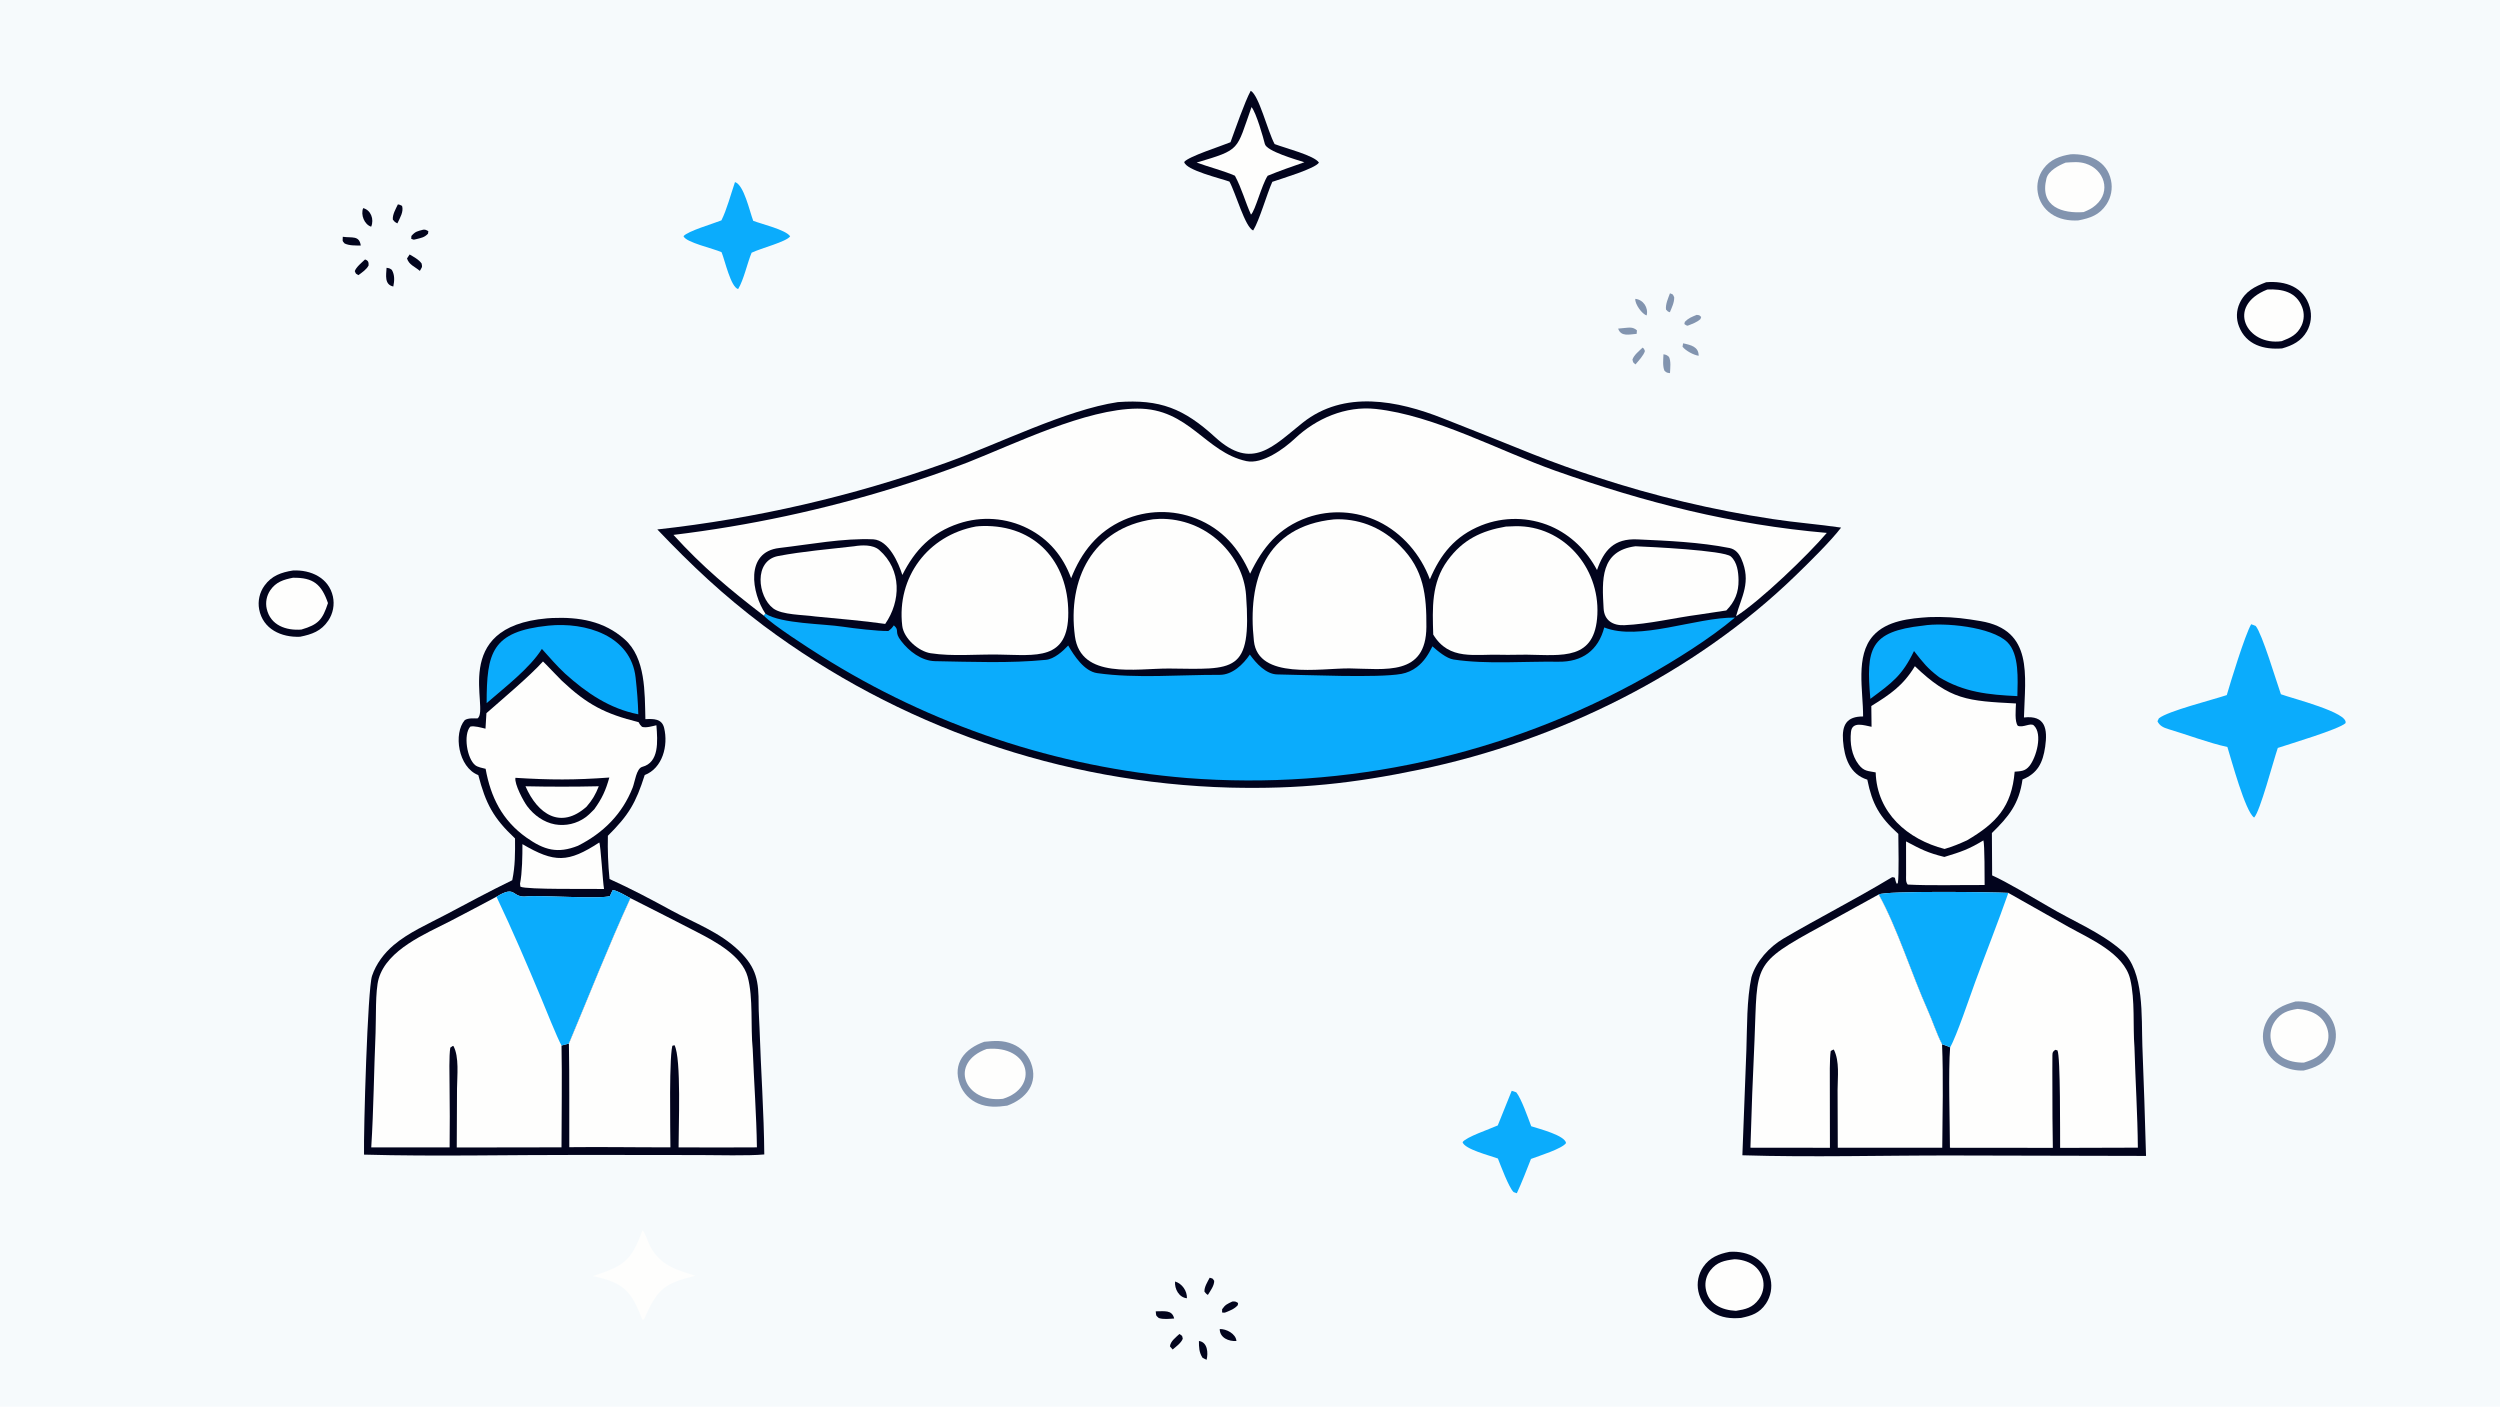
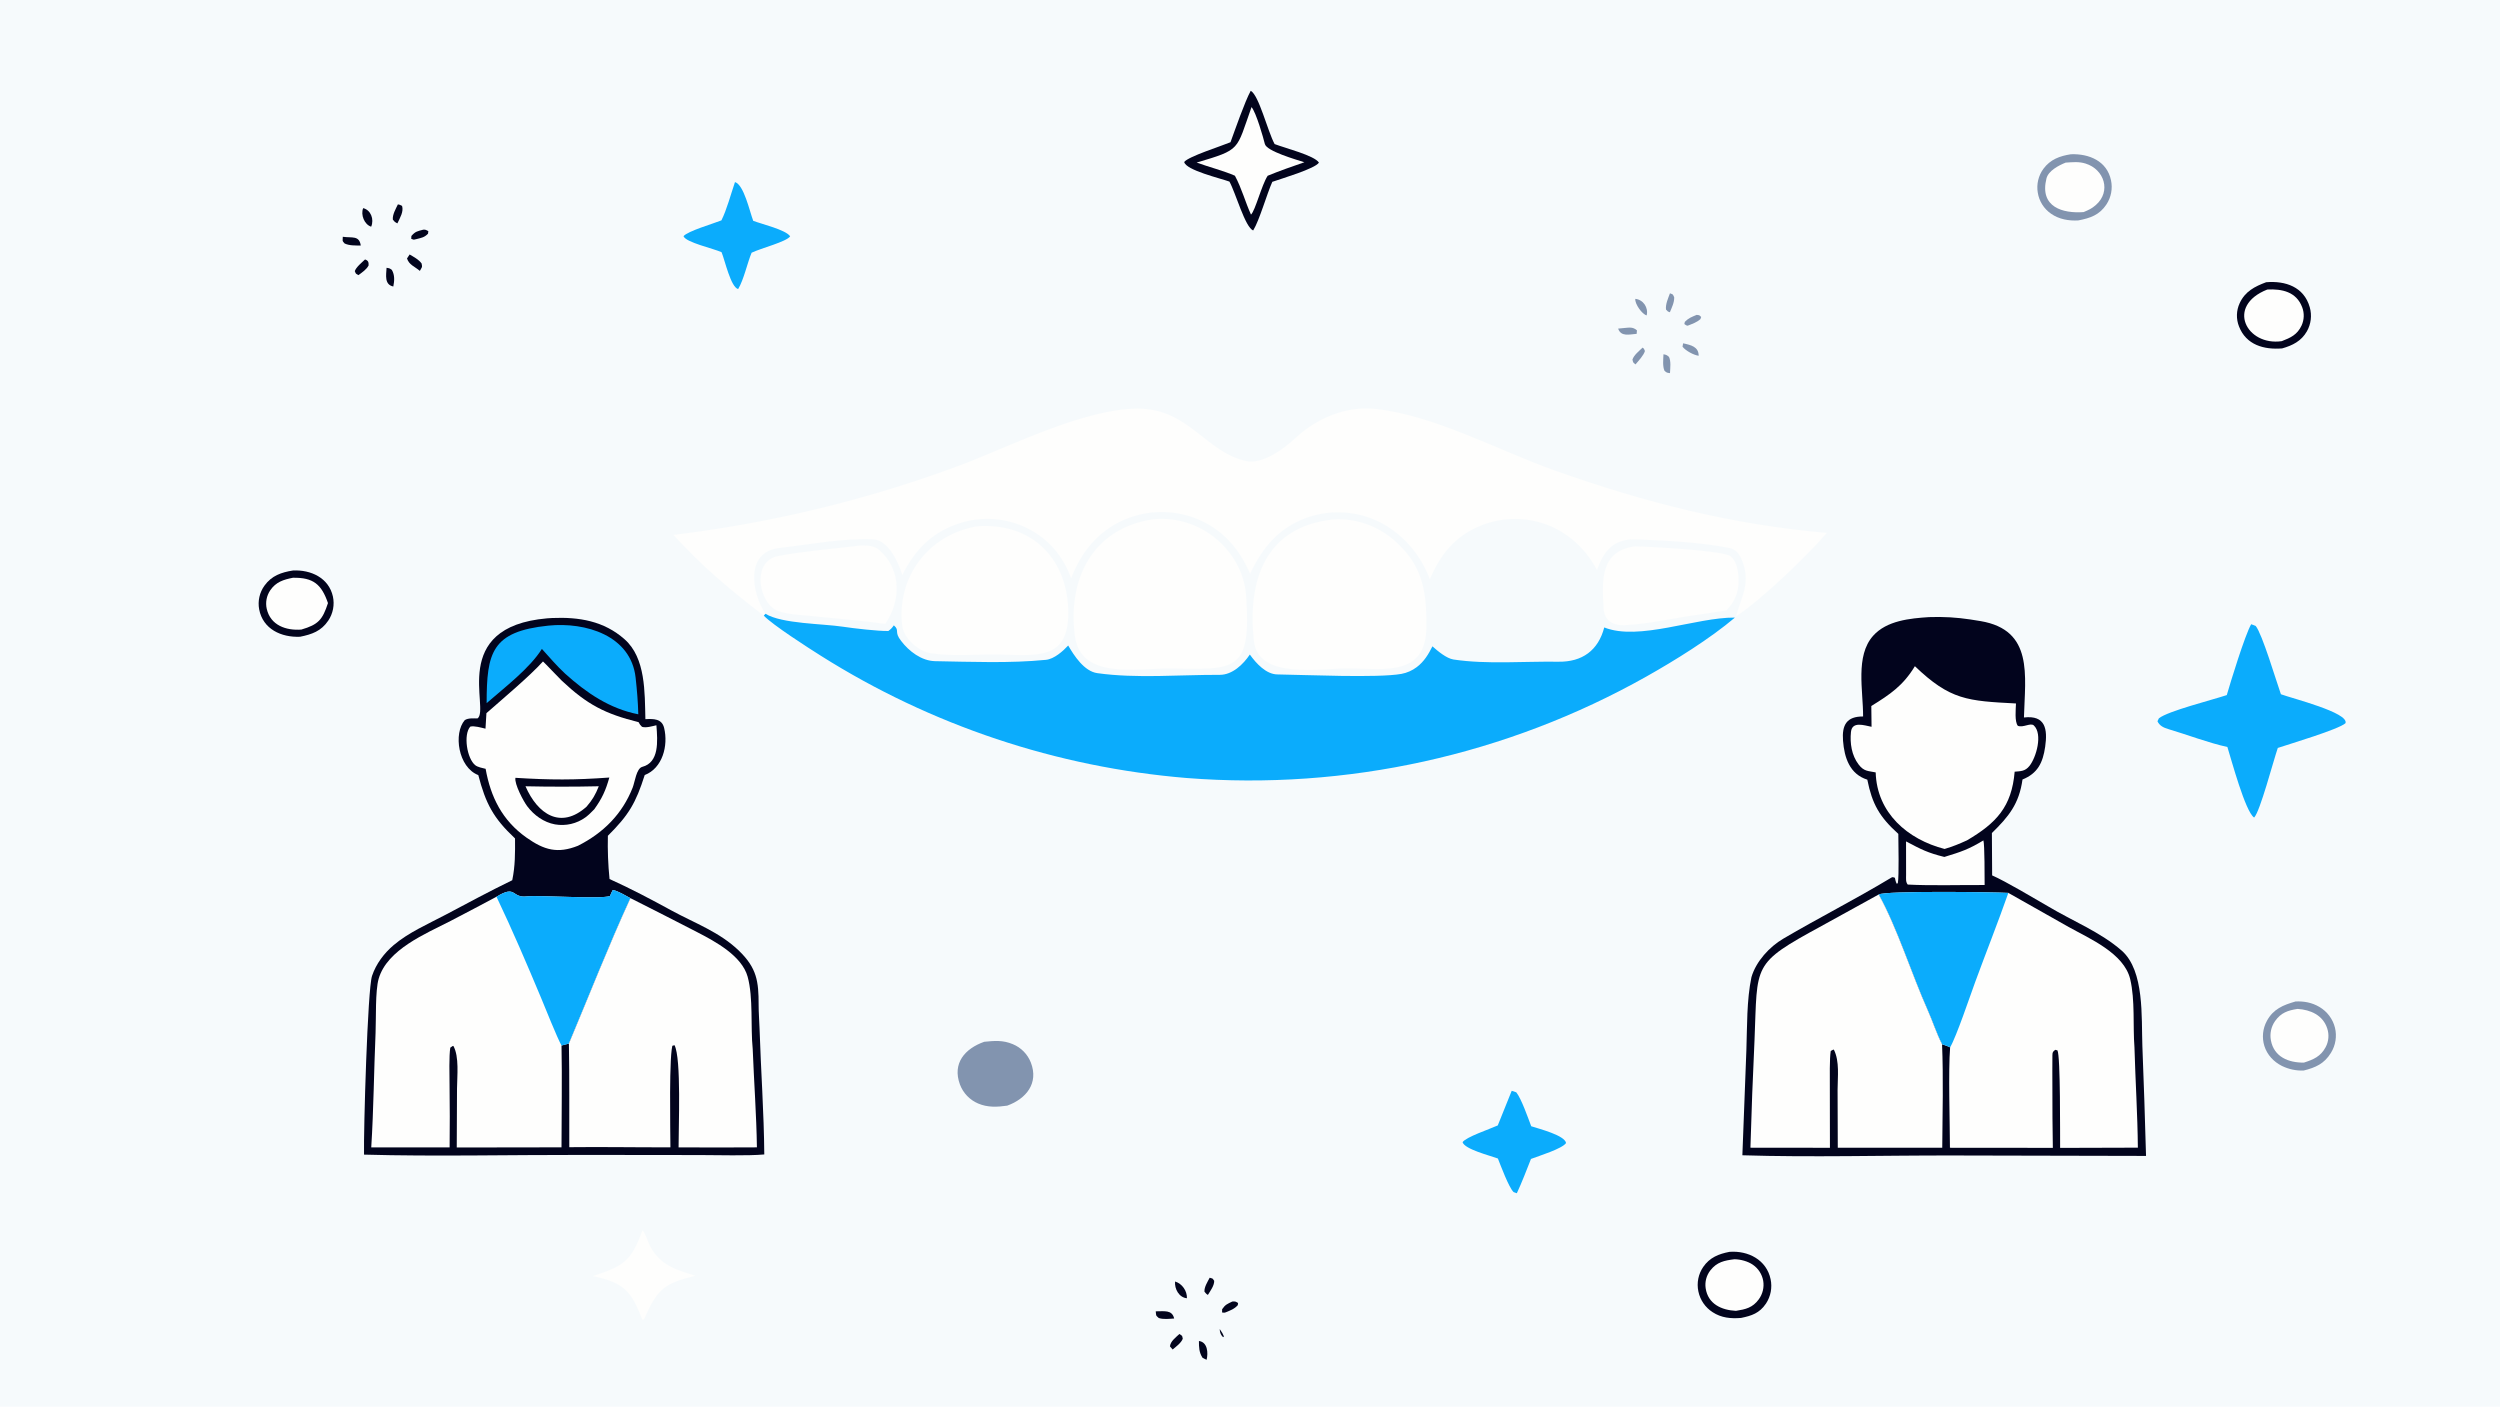
<svg xmlns="http://www.w3.org/2000/svg" version="1.1" style="display: block;" viewBox="0 0 2048 1152" width="1820" height="1024" preserveAspectRatio="none">
  <path transform="translate(0,0)" fill="rgb(246,250,252)" d="M 0 0 L 2048 0 L 2048 1152 L 0 1152 L 0 0 z" />
-   <path transform="translate(0,0)" fill="rgb(2,4,29)" d="M 915.735 329.323 C 950.228 326.794 969.807 334.604 995.469 358.072 C 1025.79 385.806 1042.81 365.572 1067.12 346.246 C 1101.1 319.219 1144.91 327.977 1182.02 342.627 C 1206.35 352.233 1231.11 362.008 1255.65 371.967 C 1272.9 378.823 1290.38 385.103 1308.05 390.795 C 1355.03 406.235 1403.22 417.712 1452.12 425.106 C 1471.16 428.016 1489.69 429.374 1508.23 432.11 C 1499.49 443.56 1481.39 461.252 1470.94 471.386 C 1388.28 551.533 1275.95 606.862 1163.5 630.202 C 1108.24 641.756 1064 646.4 1007.74 645.052 C 869.624 641.358 736.042 594.972 625.36 512.272 C 592.168 487.2 567.087 463.613 538.47 433.618 C 619.255 424.701 698.718 406.35 775.232 378.939 C 817.222 363.959 873.146 335.691 915.735 329.323 z" />
  <path transform="translate(0,0)" fill="rgb(254,254,253)" d="M 551.699 438.077 C 613.635 430.589 674.762 417.486 734.326 398.932 C 753.984 392.837 773.436 386.101 792.653 378.735 C 831.745 363.326 889.588 334.876 931.675 334.656 C 974 334.435 987.349 370.429 1021.06 377.649 C 1034.06 380.433 1051.68 367.725 1060.84 359.115 C 1078.15 342.83 1102.22 332.249 1127 334.929 C 1175.17 340.137 1228.38 369.334 1274.48 385.643 C 1348.05 411.666 1418.81 429.718 1496.52 436.449 C 1480.86 454.843 1442.21 491.954 1422.15 504.76 C 1426.59 488.462 1434.97 476.837 1426.43 457.495 C 1424.69 453.562 1421.84 449.895 1416.92 448.844 C 1392.66 444.023 1366.17 442.873 1341.39 441.756 C 1322.2 440.891 1313.99 450.562 1308.27 466.873 C 1299.92 451.042 1286.9 438.198 1270.39 431.016 C 1252.29 423.276 1231.87 423.011 1213.57 430.279 C 1192 438.886 1179.98 454.03 1171.35 474.497 C 1163.8 454.15 1148.81 436.633 1129.19 427.1 C 1110.98 418.378 1090.06 417.202 1070.99 423.83 C 1047.42 432.256 1034.41 448.317 1024.08 469.871 C 1015.07 449.131 1001.4 433.273 979.942 424.735 C 960.765 417.174 939.362 417.593 920.495 425.898 C 899.089 435.37 885.807 452.289 877.483 473.554 C 870.818 455.509 859.25 441.605 842.003 432.84 C 824.416 423.97 804.009 422.511 785.338 428.789 C 763.259 436.156 749.507 450.343 739.202 470.899 C 736.006 460.839 728.107 442.665 715.505 441.704 C 690.668 440.617 663.441 445.905 638.364 448.812 C 610.087 452.09 615.748 485.849 627.068 502.67 L 625.697 504.215 C 597.836 482.854 575.512 464.262 551.699 438.077 z" />
  <path transform="translate(0,0)" fill="rgb(11,172,252)" d="M 627.068 502.67 C 640.419 510.955 674.124 510.747 690.717 513.305 C 699.097 514.597 719.601 516.981 727.731 516.784 C 730.137 514.993 730.458 514.583 732.244 512.162 C 737.361 516.55 732.115 517.243 738.213 524.935 C 744.582 533.34 754.945 541.301 766.031 541.494 C 795.953 542.017 827.095 543.343 856.855 540.405 C 863.53 539.746 870.744 533.347 875.068 528.675 C 879.908 537.03 888.188 549.79 898.859 551.298 C 931.12 555.857 966.491 552.563 999.151 552.699 C 1009.57 552.742 1018.45 544.149 1023.87 536.072 C 1029.04 543.345 1037.23 552.223 1046.33 552.35 C 1069.04 552.668 1128.71 555.417 1148.06 551.917 C 1152.62 551.065 1156.92 549.161 1160.62 546.356 C 1166.57 541.881 1170.2 535.908 1173.45 529.343 C 1177.75 533.188 1184.98 539.271 1190.76 540.143 C 1218.02 544.258 1249.1 541.508 1276.57 541.947 C 1296.19 542.261 1309.31 532.646 1314.2 513.875 C 1342.62 525.243 1389.33 505.515 1421.25 505.795 C 1400.78 523.141 1372.07 540.94 1348.76 554.064 C 1234.26 618.493 1103.19 647.43 972.203 637.198 C 865.662 628.437 762.811 594.078 672.397 537.041 C 662.356 530.722 633.078 511.932 625.697 504.215 L 627.068 502.67 z" />
  <path transform="translate(0,0)" fill="rgb(254,254,253)" d="M 1092.71 425.39 C 1093.75 425.305 1094.79 425.263 1095.84 425.262 C 1115.71 425.229 1133.4 433.142 1147.16 447.231 C 1166.56 466.614 1168.65 487.8 1168.5 513.377 C 1168.27 553.962 1134.68 547.838 1105.41 547.418 C 1081.59 547.261 1030.67 556.876 1027.2 525.004 C 1021.79 475.371 1036.28 431.119 1092.71 425.39 z" />
  <path transform="translate(0,0)" fill="rgb(254,254,253)" d="M 944.61 425.301 C 946.398 425.122 948.191 425.004 949.987 424.948 C 968.48 424.595 986.36 431.582 999.714 444.381 C 1011.65 455.769 1019.58 470.97 1020.78 487.412 C 1025.48 551.826 1011.34 548.092 957.694 547.529 C 930.923 547.353 885.336 556.698 880.577 521.095 C 874.345 474.48 894.939 432.588 944.61 425.301 z" />
  <path transform="translate(0,0)" fill="rgb(254,254,253)" d="M 799.494 431.198 C 801.327 430.977 803.17 430.85 805.016 430.818 C 847.914 429.788 875.038 459.837 875.144 501.889 C 875.244 541.407 848.558 536.525 818.25 536.092 C 799.832 535.747 780.483 537.774 762.394 535 C 752.451 533.475 740.322 522.871 739.107 512.485 C 734.462 472.782 760.085 438.49 799.494 431.198 z" />
-   <path transform="translate(0,0)" fill="rgb(254,254,253)" d="M 1233.6 431.263 C 1236.3 431.099 1239.01 430.993 1241.72 430.945 C 1280.6 430.45 1310.42 464.481 1308.56 503.3 C 1306.74 541.097 1279.99 536.592 1250.5 536.176 C 1243.67 536.099 1236.7 536.492 1229.91 536.261 C 1208.34 535.526 1187.2 541.343 1174.1 519.707 C 1173.48 497.955 1172.39 477.542 1185.87 459.008 C 1198.31 441.902 1213.64 434.695 1233.6 431.263 z" />
  <path transform="translate(0,0)" fill="rgb(254,254,253)" d="M 1339.77 447.381 C 1351.25 447.858 1412.26 450.715 1417.93 455.771 C 1423.13 460.414 1424.11 468.504 1424.21 475.056 C 1424.36 485.077 1421.21 492.85 1414.19 499.964 L 1391.87 503.341 C 1371.47 506.007 1351.17 511.098 1330.65 512.032 C 1321.41 512.452 1314.25 508.233 1313.68 498.368 C 1312.34 474.924 1310.84 451.157 1339.77 447.381 z" />
  <path transform="translate(0,0)" fill="rgb(254,254,253)" d="M 699.662 447.4 C 706.087 446.327 715.146 445.965 720.234 450.404 C 738.951 466.73 737.98 492.486 725.158 510.99 C 707.372 508.395 685.811 506.667 667.765 504.881 C 658.138 503.434 640.559 503.741 633.352 498.228 C 620.701 488.552 617.194 459.224 637.494 455.374 C 657.836 451.515 679.148 449.786 699.662 447.4 z" />
  <path transform="translate(0,0)" fill="rgb(2,4,29)" d="M 1580.32 505.417 C 1583.12 505.311 1585.92 505.27 1588.72 505.293 C 1601.15 505.425 1610.49 506.644 1622.52 508.686 C 1665.96 516.058 1658.96 553.054 1658.02 587.621 C 1675.75 585.54 1677.46 597.232 1675.41 611.558 C 1673.52 624.739 1669.2 633.429 1656.83 638.411 C 1654.04 658.476 1645.46 668.835 1631.76 682.243 L 1631.96 716.95 C 1643.13 721.835 1666.53 735.8 1677.86 742.341 C 1697.49 754.108 1721.03 763.538 1738.16 778.624 C 1756.87 795.102 1754.16 833.339 1755.03 856.633 C 1756.21 886.649 1757.21 916.672 1758.03 946.701 L 1600.5 946.336 C 1543.89 946.222 1483.44 947.941 1427.35 946.169 L 1430.63 860.176 C 1431.3 840.852 1430.83 819.108 1434.78 800.313 C 1438.54 787.319 1449.64 775.374 1460.85 768.791 C 1489.83 751.77 1519.53 736.726 1548.3 719.427 C 1550.53 718.082 1550.04 718.198 1552.29 718.896 C 1552.73 720.86 1552.87 722.005 1553.82 723.819 L 1554.71 723.307 C 1555.76 717.35 1555.17 690.546 1555.11 682.961 C 1539.68 669.025 1533.72 658.637 1529.7 638.548 C 1515.26 634.001 1510.88 620.51 1509.81 606.69 C 1508.79 593.484 1512.95 586.738 1526.25 586.793 C 1526.36 565.633 1519.7 537.246 1534.49 520.687 C 1545.62 508.229 1564.73 506.417 1580.32 505.417 z" />
  <path transform="translate(0,0)" fill="rgb(254,254,253)" d="M 1539.02 732.589 C 1544.56 729.407 1633.7 730.579 1645.24 731.283 L 1694.79 759.273 C 1711.77 768.758 1740.04 780.712 1745.07 801.974 C 1749.15 819.191 1747.17 840 1748.55 857.813 C 1749.31 884.871 1751.1 913.062 1751.34 939.935 L 1687.65 940.121 C 1687.54 930.459 1688.04 864.542 1685.44 860.234 L 1683.65 859.795 C 1681.89 861.35 1681.37 861.338 1681.33 864.25 C 1681.22 873.027 1681.3 882.076 1681.32 890.837 C 1681.28 907.257 1681.41 923.677 1681.69 940.095 L 1597.39 940.02 C 1597.34 919.135 1595.98 877.172 1597.54 857.756 C 1595.74 856.844 1592.91 855.948 1590.93 855.239 C 1586.5 846.739 1583.13 836.146 1579.18 827.33 C 1566.08 798.073 1554.18 759.832 1539.02 732.589 z" />
  <path transform="translate(0,0)" fill="rgb(11,172,252)" d="M 1539.02 732.589 C 1544.56 729.407 1633.7 730.579 1645.24 731.283 C 1636.76 755.404 1627 779.993 1618.15 804.076 C 1614.07 815.149 1602.68 849.088 1597.54 857.756 C 1595.74 856.844 1592.91 855.948 1590.93 855.239 C 1586.5 846.739 1583.13 836.146 1579.18 827.33 C 1566.08 798.073 1554.18 759.832 1539.02 732.589 z" />
  <path transform="translate(0,0)" fill="rgb(254,254,253)" d="M 1539.02 732.589 C 1554.18 759.832 1566.08 798.073 1579.18 827.33 C 1583.13 836.146 1586.5 846.739 1590.93 855.239 C 1592.06 881.903 1591.33 913.03 1591.09 939.994 L 1505.51 939.988 L 1505.35 892.599 C 1505.37 881.817 1507.13 869.376 1502.29 859.621 L 1499.85 860.142 L 1502.13 859.458 L 1499.73 860.759 C 1498.72 867.048 1499 882.716 1499 889.399 L 1499.08 940.036 L 1433.95 939.967 C 1434.79 910.592 1435.91 881.224 1437.3 851.87 C 1439.91 789.228 1434.68 789.684 1492.17 758.407 L 1539.02 732.589 z" />
  <path transform="translate(0,0)" fill="rgb(254,254,253)" d="M 1568.68 545.607 C 1597.65 573.402 1611.84 574.067 1651.49 576.141 C 1651.32 580.924 1650.28 591.022 1653.01 594.44 C 1657.45 596.238 1663.48 591.605 1666.18 594.207 C 1673.54 601.29 1668.11 620.326 1662.56 627.271 C 1658.9 631.849 1655.3 631.54 1650.41 632.023 C 1647.99 660.867 1635.27 674.196 1611.35 688.251 C 1604.28 691.449 1600.4 693.043 1593 695.307 C 1562.66 687.464 1537.52 665.756 1536.56 632.604 C 1530.17 631.285 1526.97 631.855 1522.58 626.122 C 1516.84 618.603 1515.37 608.681 1516.31 599.511 C 1517.22 590.517 1526.95 594.031 1533.18 595.242 L 1532.98 578.225 C 1548.56 568.59 1559.03 561.518 1568.68 545.607 z" />
-   <path transform="translate(0,0)" fill="rgb(11,172,252)" d="M 1575.38 512.378 C 1592.22 509.578 1631.39 513.267 1644.31 525.824 C 1654.42 535.65 1652.87 556.728 1652.63 570.124 C 1628.98 569.037 1608.91 566.973 1588.56 554.639 C 1578.76 547.201 1575.45 542.715 1567.96 533.19 C 1558.24 553.406 1549.99 559.167 1532.19 572.368 C 1528.68 531.308 1531.34 517.211 1575.38 512.378 z" />
  <path transform="translate(0,0)" fill="rgb(254,254,253)" d="M 1624.8 688.303 C 1625.88 691.478 1625.78 719.712 1625.81 724.834 C 1606.47 724.714 1581.68 725.463 1562.81 724.453 C 1561.04 722.287 1561.48 719.617 1561.47 716.615 L 1561.43 689.108 C 1574.03 695.765 1579.15 698.462 1592.81 701.837 C 1606.75 697.571 1612.43 695.725 1624.8 688.303 z" />
  <path transform="translate(0,0)" fill="rgb(2,4,29)" d="M 448.255 506.411 C 449.63 506.294 451.008 506.207 452.387 506.15 C 474.186 505.243 494.677 508.475 511.752 523.652 C 529.009 538.991 528.14 567.078 528.708 588.982 C 535.316 588.671 542.181 588.492 544.044 596.146 C 547.604 610.774 542.676 629.191 528.154 634.759 C 520.8 657.867 515.024 667.539 497.973 684.507 C 497.695 696.328 498.147 708.155 499.327 719.921 C 516.827 727.825 533.19 736.471 550.041 745.678 C 569.244 756.137 589.665 763.372 605.561 778.856 C 619.985 792.906 621.502 803.688 621.468 822.973 C 621.457 829.151 622.02 836.06 622.22 842.331 C 623.313 876.615 625.836 911.209 626.107 945.492 C 612.77 946.733 587.732 946.011 573.426 945.99 L 477.617 945.877 C 419.128 945.769 356.125 947.26 298.205 945.635 C 297.794 926.123 301.094 810.236 304.77 799.258 C 308.058 789.441 314.605 780.743 322.444 774.082 C 334.633 763.724 350.831 756.688 364.931 749.232 C 383.075 739.637 401.17 729.858 419.638 720.899 C 422.071 709.121 422.002 698.647 421.911 686.671 C 404.007 669.904 397.892 658.044 391.823 634.807 C 375.272 628.422 371.316 600.598 380.741 589.782 C 383.633 587.941 387.684 588.383 391.218 588.385 C 401.521 580.872 367.363 513.402 448.255 506.411 z" />
  <path transform="translate(0,0)" fill="rgb(254,254,253)" d="M 406.73 734.429 C 423.228 724.258 418.768 735.733 431.653 734.129 C 441.301 732.928 493.041 736.676 499.717 733.793 C 500.523 731.793 500.976 730.767 502.012 728.879 C 506.026 729.572 512.603 733.514 516.448 735.57 C 498.328 775.023 482.833 814.776 466.048 854.684 L 459.992 856.288 C 460.534 883.411 460.003 912.392 459.988 939.664 L 374.171 939.798 L 374.383 891.5 C 374.467 881.221 376.308 865.444 371.409 856.604 L 369.149 856.986 L 370.179 855.646 L 371.192 856.435 L 368.879 858.036 C 367.765 864.659 368.214 881.161 368.268 888.528 C 368.502 905.583 368.522 922.64 368.326 939.695 L 304.127 939.732 C 306.091 908.602 306.322 877.131 307.664 845.97 C 308.16 834.447 307.33 811.448 310.21 801.562 C 317.2 777.571 348.612 764.805 369.146 754.238 C 381.712 747.707 394.24 741.104 406.73 734.429 z" />
  <path transform="translate(0,0)" fill="rgb(11,172,252)" d="M 406.73 734.429 C 423.228 724.258 418.768 735.733 431.653 734.129 C 441.301 732.928 493.041 736.676 499.717 733.793 C 500.523 731.793 500.976 730.767 502.012 728.879 C 506.026 729.572 512.603 733.514 516.448 735.57 C 498.328 775.023 482.833 814.776 466.048 854.684 L 459.992 856.288 C 456.421 850.016 446.45 824.895 443.217 817.18 C 431.346 788.853 419.956 762.228 406.73 734.429 z" />
  <path transform="translate(0,0)" fill="rgb(254,254,253)" d="M 516.448 735.57 C 534.671 744.74 553.248 754.212 571.013 763.373 C 585.987 771.095 607.781 782.795 612.482 799.98 C 617.178 817.146 614.781 841.027 616.618 859.104 C 617.635 885.52 619.707 913.608 620.061 939.686 C 598.672 939.825 577.283 939.829 555.894 939.7 C 555.806 923.951 558.248 866.777 552.555 855.998 L 550.24 856.676 L 551.359 854.907 C 547.828 860.327 549.184 927.632 549.205 939.666 C 521.895 939.744 493.474 939.218 466.355 939.549 C 466.275 911.522 466.553 882.64 466.048 854.684 C 482.833 814.776 498.328 775.023 516.448 735.57 z" />
  <path transform="translate(0,0)" fill="rgb(254,254,253)" d="M 444.805 541.721 C 446.722 543.369 457.44 554.866 460.219 557.48 C 481.21 577.225 495.771 584.636 523.125 591.458 C 524.267 593.566 524.264 593.556 525.938 595.274 C 529.275 596.321 534.156 594.792 537.723 593.983 C 538.805 607.383 540.017 624.425 526.15 628.06 C 521.299 629.331 520.119 640.367 518.268 645.078 C 509.739 666.792 494.13 682.271 473.454 692.692 C 456.803 699.297 445.852 696.274 431.34 686.027 C 411.429 671.968 401.953 652.828 397.817 629.66 C 395.337 629.098 391.366 628.281 389.405 626.759 C 382.467 621.373 379.426 601.443 385.276 595.085 C 388.682 594.277 394.103 595.942 397.71 596.787 L 398.481 584.084 C 411.075 572.981 434.107 553.678 444.805 541.721 z" />
  <path transform="translate(0,0)" fill="rgb(2,4,29)" d="M 422.236 637.034 C 451.175 638.827 470.354 638.886 499.167 636.802 C 496.169 647.436 493.248 653.846 486.813 662.804 C 484.973 664.768 481.767 667.858 479.654 669.389 C 472.45 674.622 463.43 676.708 454.66 675.169 C 445.437 673.484 437.445 667.663 431.902 660.311 C 428.782 656.172 421.27 641.992 422.236 637.034 z" />
  <path transform="translate(0,0)" fill="rgb(254,254,253)" d="M 430.484 643.958 C 450.494 644.402 470.511 644.397 490.521 643.942 C 487.805 650.866 485.349 655.021 480.542 660.632 C 459.33 679.632 440.418 666.84 430.484 643.958 z" />
  <path transform="translate(0,0)" fill="rgb(11,172,252)" d="M 449.222 512.385 C 479.667 509.291 516.917 520.401 520.707 555.069 C 521.821 565.263 522.631 574.751 522.892 585.019 C 499.43 580.417 480.443 567.487 462.997 551.762 C 456.563 545.872 449.843 538.033 443.915 531.456 C 434.204 547.143 413.223 563.178 398.653 575.88 C 398.713 534.394 402.731 517.201 449.222 512.385 z" />
-   <path transform="translate(0,0)" fill="rgb(254,254,253)" d="M 490.918 690.01 C 492.049 691.665 493.78 722.253 494.824 728.086 C 484.838 727.82 431.263 728.751 426.311 726.195 L 426.008 723.775 C 427.827 714.836 427.988 700.427 427.972 691.349 C 454.338 706.808 465.35 706.649 490.918 690.01 z" />
  <path transform="translate(0,0)" fill="rgb(11,172,252)" d="M 1844.16 511.25 C 1845.21 511.544 1846.79 512.228 1847.86 512.646 C 1853.25 519.21 1864.71 557.871 1868.52 568.588 C 1877.52 571.964 1924.29 583.615 1921.44 592.28 C 1915.86 597.386 1875.91 609.218 1865.98 612.558 C 1862.25 623.351 1851.46 664.689 1846.58 669.584 C 1839.33 664.749 1827.9 622.009 1824.67 611.775 C 1809.87 608.636 1790.99 601.461 1776.15 597.076 C 1772.29 595.938 1769.05 594.335 1767.4 590.701 L 1768.56 588.301 C 1776.04 582.314 1811.84 573.395 1824.18 569.28 C 1827.35 558.298 1839.1 520.032 1844.16 511.25 z" />
  <path transform="translate(0,0)" fill="rgb(2,4,29)" d="M 1024.59 74.354 C 1031.39 78.057 1038.37 107.307 1044.17 117.999 C 1052.57 121.246 1076.86 127.344 1080.47 133.185 C 1077.35 138.157 1049.99 146.218 1042.27 148.924 C 1037.8 158.913 1031.74 180.432 1026.62 188.722 C 1020.1 186.48 1012.17 157.685 1007.15 148.719 C 999.822 146.059 971.478 139.399 970.094 132.679 C 973.464 128.168 1000.41 119.68 1008.02 116.492 C 1011.92 105.896 1019.67 83.422 1024.59 74.354 z" />
  <path transform="translate(0,0)" fill="rgb(254,254,253)" d="M 1025.26 87.697 C 1029.15 92.401 1034.95 112.946 1036.17 117.925 C 1037.63 123.862 1061.92 130.744 1068.54 132.883 C 1058.38 136.43 1048.4 139.832 1038.46 143.958 C 1033.52 151.564 1028.31 172.552 1024.81 175.762 C 1020.03 165.208 1017.35 154.604 1011.65 143.924 C 1003.13 140.113 989.682 136.57 980.295 133.155 C 1016.97 122.203 1012.45 123.527 1025.26 87.697 z" />
  <path transform="translate(0,0)" fill="rgb(130,148,175)" d="M 806.284 853.22 C 814.753 852.376 821.665 851.78 829.696 855.17 C 836.494 857.976 841.845 863.445 844.503 870.302 C 850.999 887.176 840.679 899.887 825.11 905.528 C 816.915 906.716 808.984 907.082 801.281 903.765 C 794.386 900.835 788.997 895.202 786.375 888.184 C 779.968 870.816 790.466 858.784 806.284 853.22 z" />
-   <path transform="translate(0,0)" fill="rgb(254,254,253)" d="M 808.288 859.119 C 844.211 855.693 851.434 890.799 821.591 899.937 C 789.637 903.524 777.139 870.272 808.288 859.119 z" />
  <path transform="translate(0,0)" fill="rgb(2,4,29)" d="M 240.011 467.237 C 254.568 466.505 269.314 473.202 272.714 488.505 C 274.19 495.331 272.825 502.463 268.933 508.261 C 263.098 516.943 255.468 519.543 245.821 521.505 C 230.517 522.166 215.335 515.306 212.286 498.95 C 211.062 492.196 212.632 485.235 216.636 479.661 C 222.515 471.474 230.516 468.722 240.011 467.237 z" />
  <path transform="translate(0,0)" fill="rgb(254,254,253)" d="M 239.965 473.183 C 256.662 472.917 263.365 478.518 268.673 493.92 C 264.211 507.578 260.805 511.543 246.85 515.619 C 234.345 516.561 221.587 512.158 218.507 498.623 C 217.334 493.414 218.361 487.951 221.345 483.523 C 226.02 476.606 232.254 474.705 239.965 473.183 z" />
  <path transform="translate(0,0)" fill="rgb(130,148,175)" d="M 1880.49 820.214 C 1887.39 819.872 1893.94 821.099 1899.95 824.621 C 1906.38 828.348 1911.03 834.526 1912.82 841.74 C 1914.51 848.756 1913.31 856.158 1909.5 862.284 C 1904.01 871.268 1896.81 874.354 1887.15 876.771 C 1881 877.003 1874.89 875.71 1869.36 873.005 C 1862.61 869.625 1857.24 863.923 1854.97 856.655 C 1852.85 849.815 1853.59 842.407 1857.02 836.123 C 1862.33 826.299 1870.43 823.123 1880.49 820.214 z" />
  <path transform="translate(0,0)" fill="rgb(254,254,253)" d="M 1882.18 826.293 C 1892.77 826.976 1902.91 831.413 1906.45 842.242 C 1908.16 847.341 1907.69 852.92 1905.15 857.66 C 1901.11 865.282 1895.06 867.824 1887.36 870.275 C 1874.9 870.438 1862.87 865.677 1860.33 852.084 C 1859.28 846.552 1860.52 840.83 1863.76 836.228 C 1868.66 829.319 1874.33 827.519 1882.18 826.293 z" />
  <path transform="translate(0,0)" fill="rgb(130,148,175)" d="M 1696.53 126.328 C 1711.35 125.778 1726.05 131.856 1729.35 147.689 C 1730.78 154.503 1729.43 161.603 1725.6 167.419 C 1719.81 176.174 1712.26 178.622 1702.6 180.522 C 1694.77 181 1686.72 179.585 1680.19 175.01 C 1674.38 170.998 1670.46 164.783 1669.35 157.809 C 1668.19 150.966 1669.83 143.941 1673.9 138.322 C 1679.59 130.565 1687.4 127.723 1696.53 126.328 z" />
  <path transform="translate(0,0)" fill="rgb(254,254,253)" d="M 1692.18 133.187 C 1698.03 132.816 1702.95 132.234 1708.47 133.945 C 1723.9 138.725 1729.67 156.799 1716.89 167.937 C 1713.43 170.951 1711.05 171.934 1706.91 173.694 C 1690.13 174.971 1670.57 169.824 1676.45 146.179 C 1678.02 139.879 1686.36 135.518 1692.18 133.187 z" />
  <path transform="translate(0,0)" fill="rgb(2,4,29)" d="M 1856.4 231.156 C 1872.17 229.823 1887.38 234.906 1892.14 251.582 C 1894.05 258.22 1893.22 265.347 1889.81 271.359 C 1885.22 279.376 1878.01 282.949 1869.51 285.355 C 1854.67 286.52 1840.05 282.539 1834.19 267.354 C 1831.75 261.204 1831.95 254.324 1834.73 248.323 C 1839.19 238.62 1847.07 234.669 1856.4 231.156 z" />
  <path transform="translate(0,0)" fill="rgb(254,254,253)" d="M 1857.39 237.114 C 1869.4 236.523 1881.11 238.924 1885.93 251.585 C 1887.8 256.444 1887.63 261.855 1885.46 266.589 C 1881.97 274.106 1876.42 276.662 1869.2 279.411 C 1840.54 283.568 1823.03 250.683 1857.39 237.114 z" />
  <path transform="translate(0,0)" fill="rgb(2,4,29)" d="M 1416.81 1025.26 C 1432.13 1024.12 1447.13 1031.78 1450.48 1047.68 C 1451.94 1054.57 1450.57 1061.76 1446.68 1067.64 C 1441.39 1075.49 1434.96 1077.62 1426.25 1079.39 C 1417.93 1080.08 1410.08 1079.34 1402.95 1074.66 C 1396.93 1070.79 1392.73 1064.65 1391.3 1057.64 C 1389.84 1050.71 1391.27 1043.49 1395.27 1037.64 C 1400.58 1029.89 1407.99 1026.95 1416.81 1025.26 z" />
  <path transform="translate(0,0)" fill="rgb(254,254,253)" d="M 1420.82 1031.32 C 1425.83 1031.39 1431.8 1032.94 1435.97 1035.84 C 1440.43 1038.9 1443.47 1043.63 1444.42 1048.96 C 1445.31 1054.31 1444 1059.79 1440.79 1064.16 C 1435.74 1071.05 1430 1072.35 1422.07 1073.58 C 1410.3 1073 1399.22 1068 1397.28 1055.1 C 1396.5 1049.9 1397.88 1044.61 1401.12 1040.46 C 1406.5 1033.53 1412.71 1032.35 1420.82 1031.32 z" />
  <path transform="translate(0,0)" fill="rgb(11,172,252)" d="M 1238.39 893.375 C 1239.71 893.67 1240.88 894.167 1242.15 894.636 C 1246.28 899.749 1251.93 915.941 1254.37 922.394 C 1260.88 924.525 1281.85 929.791 1282.92 936.127 C 1279.82 940.809 1260.65 946.708 1254.18 949.169 C 1250.48 958.541 1246.83 968.155 1242.59 977.278 L 1239.92 976.311 C 1236.03 972.582 1229.28 954.334 1227.07 948.818 C 1220.89 946.491 1199.79 941.269 1198.14 935.439 C 1201.08 931.16 1220.2 924.8 1226.97 921.731 L 1238.39 893.375 z" />
  <path transform="translate(0,0)" fill="rgb(11,172,252)" d="M 602.104 149.112 C 609.482 151.5 613.987 172.805 617.049 180.871 C 623.931 183.502 643.856 188.23 647.291 193.542 C 644.323 197.999 623.493 203.221 615.717 206.975 C 612.05 215.848 609.375 228.93 604.685 236.764 C 598.64 235.123 593.915 213.49 591.124 206.575 C 584.744 203.556 561.753 198.573 559.929 193.429 C 563.411 189.258 583.99 183.282 590.966 180.499 C 595.33 171.9 598.778 158.806 602.104 149.112 z" />
  <path transform="translate(0,0)" fill="rgb(254,254,253)" d="M 526.293 1007.68 C 528.956 1010.06 530.605 1016.99 532.652 1020.79 C 541.101 1036.52 554.116 1039.99 569.713 1044.87 C 544.142 1051.02 538.578 1055.69 528.01 1079.6 L 527.253 1080.74 L 526.128 1080.61 C 517.057 1057.12 511.068 1050.61 485.745 1045.1 C 510.899 1036.85 517.009 1033.13 526.293 1007.68 z" />
  <path transform="translate(0,0)" fill="rgb(2,4,29)" d="M 335.571 208.413 C 339.136 210.548 342.971 212.462 345.382 215.798 C 345.966 219.37 346.056 217.909 343.951 221.865 C 339.425 218.05 335.218 217.016 333.421 211.692 L 335.571 208.413 z" />
  <path transform="translate(0,0)" fill="rgb(2,4,29)" d="M 297.517 170.456 C 303.813 171.996 306.645 179.672 304.061 185.659 C 298.535 183.945 295.283 175.917 297.517 170.456 z" />
  <path transform="translate(0,0)" fill="rgb(2,4,29)" d="M 280.814 193.924 C 288.353 195.036 294.319 192.573 295.541 201.111 C 291.083 201.017 286.274 201.296 282.303 199.401 C 280.171 196.833 280.728 198.108 280.814 193.924 z" />
  <path transform="translate(0,0)" fill="rgb(2,4,29)" d="M 346.779 188.094 C 348.631 187.939 349.243 188.448 350.897 189.281 L 350.638 191.401 C 347.608 194.517 345.263 194.761 341.041 195.851 C 338.259 196.426 339.594 196.503 336.891 195.597 L 337.009 193.278 C 340.25 189.526 341.903 189.377 346.779 188.094 z" />
  <path transform="translate(0,0)" fill="rgb(2,4,29)" d="M 325.947 167.399 C 327.514 167.596 327.953 167.934 329.369 168.618 C 330.825 173.363 327.675 178.415 325.533 182.95 C 323.413 181.834 323.359 181.748 321.82 179.871 C 321.405 175.827 324.136 171.229 325.947 167.399 z" />
  <path transform="translate(0,0)" fill="rgb(2,4,29)" d="M 299.036 212.502 C 301.922 213.441 302.031 215.018 301.944 217.431 C 300.041 220.916 296.843 222.904 293.654 225.327 C 291.053 223.785 291.8 224.702 290.649 222.036 C 291.784 218.75 296.303 215.088 299.036 212.502 z" />
-   <path transform="translate(0,0)" fill="rgb(2,4,29)" d="M 999.195 1088.49 C 1004.45 1088.26 1012.39 1092.27 1012.89 1098.26 C 1006.62 1098.76 999.256 1095.71 999.195 1088.49 z" />
+   <path transform="translate(0,0)" fill="rgb(2,4,29)" d="M 999.195 1088.49 C 1006.62 1098.76 999.256 1095.71 999.195 1088.49 z" />
  <path transform="translate(0,0)" fill="rgb(2,4,29)" d="M 946.785 1073.98 C 953.614 1074.04 960.194 1072.47 961.87 1079.86 C 957.781 1080.11 952.997 1080.76 949.215 1079.44 C 946.557 1076.85 947.295 1078.2 946.785 1073.98 z" />
  <path transform="translate(0,0)" fill="rgb(2,4,29)" d="M 316.668 219.329 C 319.093 219.731 319.027 219.627 320.994 221.028 C 323.469 225.309 323.132 229.977 322.198 234.655 C 314.751 233.085 316.348 225.344 316.668 219.329 z" />
  <path transform="translate(0,0)" fill="rgb(2,4,29)" d="M 1009.54 1065.94 C 1012.14 1065.84 1012 1065.81 1014.23 1067.15 L 1014.01 1068.93 C 1011.04 1072.18 1008.32 1073 1004.27 1074.74 C 1002.77 1075.3 1002.88 1075.09 1001.13 1074.92 L 1001.17 1072.25 C 1003.81 1068.44 1005.32 1067.98 1009.54 1065.94 z" />
  <path transform="translate(0,0)" fill="rgb(2,4,29)" d="M 982.165 1098.28 C 989.288 1099.17 989.862 1108.08 988.437 1113.68 C 987.461 1113.3 986.036 1112.47 985.065 1111.96 C 982.252 1107.53 982.154 1103.39 982.165 1098.28 z" />
  <path transform="translate(0,0)" fill="rgb(2,4,29)" d="M 962.609 1049.55 C 968.414 1051.28 972.532 1057.25 972.332 1063.26 C 965.847 1062.72 962.064 1055.57 962.609 1049.55 z" />
  <path transform="translate(0,0)" fill="rgb(130,148,175)" d="M 1362.72 290.147 C 1365.19 290.65 1365.27 290.668 1367.24 292.284 C 1368.99 295.977 1368.26 301.346 1368.05 305.593 C 1365.48 305.279 1365.36 305.306 1363.53 303.609 C 1361.89 299.97 1362.56 294.326 1362.72 290.147 z" />
  <path transform="translate(0,0)" fill="rgb(130,148,175)" d="M 1325.56 269.127 C 1327.17 268.956 1328.79 268.799 1330.4 268.654 C 1334.98 268.242 1337.56 267.655 1340.97 270.503 L 1340.76 273.412 C 1334.37 273.932 1327.96 275.904 1325.56 269.127 z" />
  <path transform="translate(0,0)" fill="rgb(130,148,175)" d="M 1378.8 281.182 C 1385.23 282.535 1391.61 284.029 1391.54 291.382 C 1387.46 290.788 1381.05 287.377 1378.32 283.978 L 1378.8 281.182 z" />
  <path transform="translate(0,0)" fill="rgb(130,148,175)" d="M 1389.9 257.878 C 1392.7 258.326 1391.5 257.758 1393.61 259.601 L 1392.99 261.339 C 1389.96 264.091 1386.35 265.218 1382.54 266.749 C 1381.34 266.629 1380.91 266.112 1379.81 265.382 L 1380.22 263.571 C 1383.39 260.366 1385.76 259.645 1389.9 257.878 z" />
  <path transform="translate(0,0)" fill="rgb(130,148,175)" d="M 1368.04 240.202 C 1370.99 241.443 1370.07 240.579 1371.5 243.434 C 1371.65 247.702 1369.59 251.741 1367.96 255.728 C 1366.12 255.183 1366.1 254.923 1364.8 253.551 C 1364.24 249.244 1366.5 244.406 1368.04 240.202 z" />
  <path transform="translate(0,0)" fill="rgb(2,4,29)" d="M 966.177 1092.51 C 968.921 1094.51 968.257 1093.44 968.918 1096.42 C 967.7 1099.8 963.516 1102.8 960.649 1105.25 L 958.417 1102.69 C 958.88 1098.48 962.887 1095.64 966.177 1092.51 z" />
  <path transform="translate(0,0)" fill="rgb(130,148,175)" d="M 1339.64 244.768 C 1346.16 245.387 1350.53 251.983 1348.95 258.307 C 1345.3 257.477 1339.12 248.882 1339.64 244.768 z" />
  <path transform="translate(0,0)" fill="rgb(2,4,29)" d="M 990.971 1046.46 C 993.932 1047.37 992.995 1046.63 994.679 1049.01 C 994.75 1052.92 991.627 1057.06 989.504 1060.53 C 988.212 1059.85 987.653 1059.01 986.706 1057.91 C 986.388 1054.19 989.165 1049.92 990.971 1046.46 z" />
  <path transform="translate(0,0)" fill="rgb(130,148,175)" d="M 1345.65 284.682 C 1346.96 285.683 1346.86 285.931 1347.52 287.493 C 1346.5 291.06 1342.33 295.427 1339.8 298.457 C 1337.48 296.399 1338.12 297.442 1337.29 294.55 C 1338.41 290.891 1342.72 287.454 1345.65 284.682 z" />
</svg>